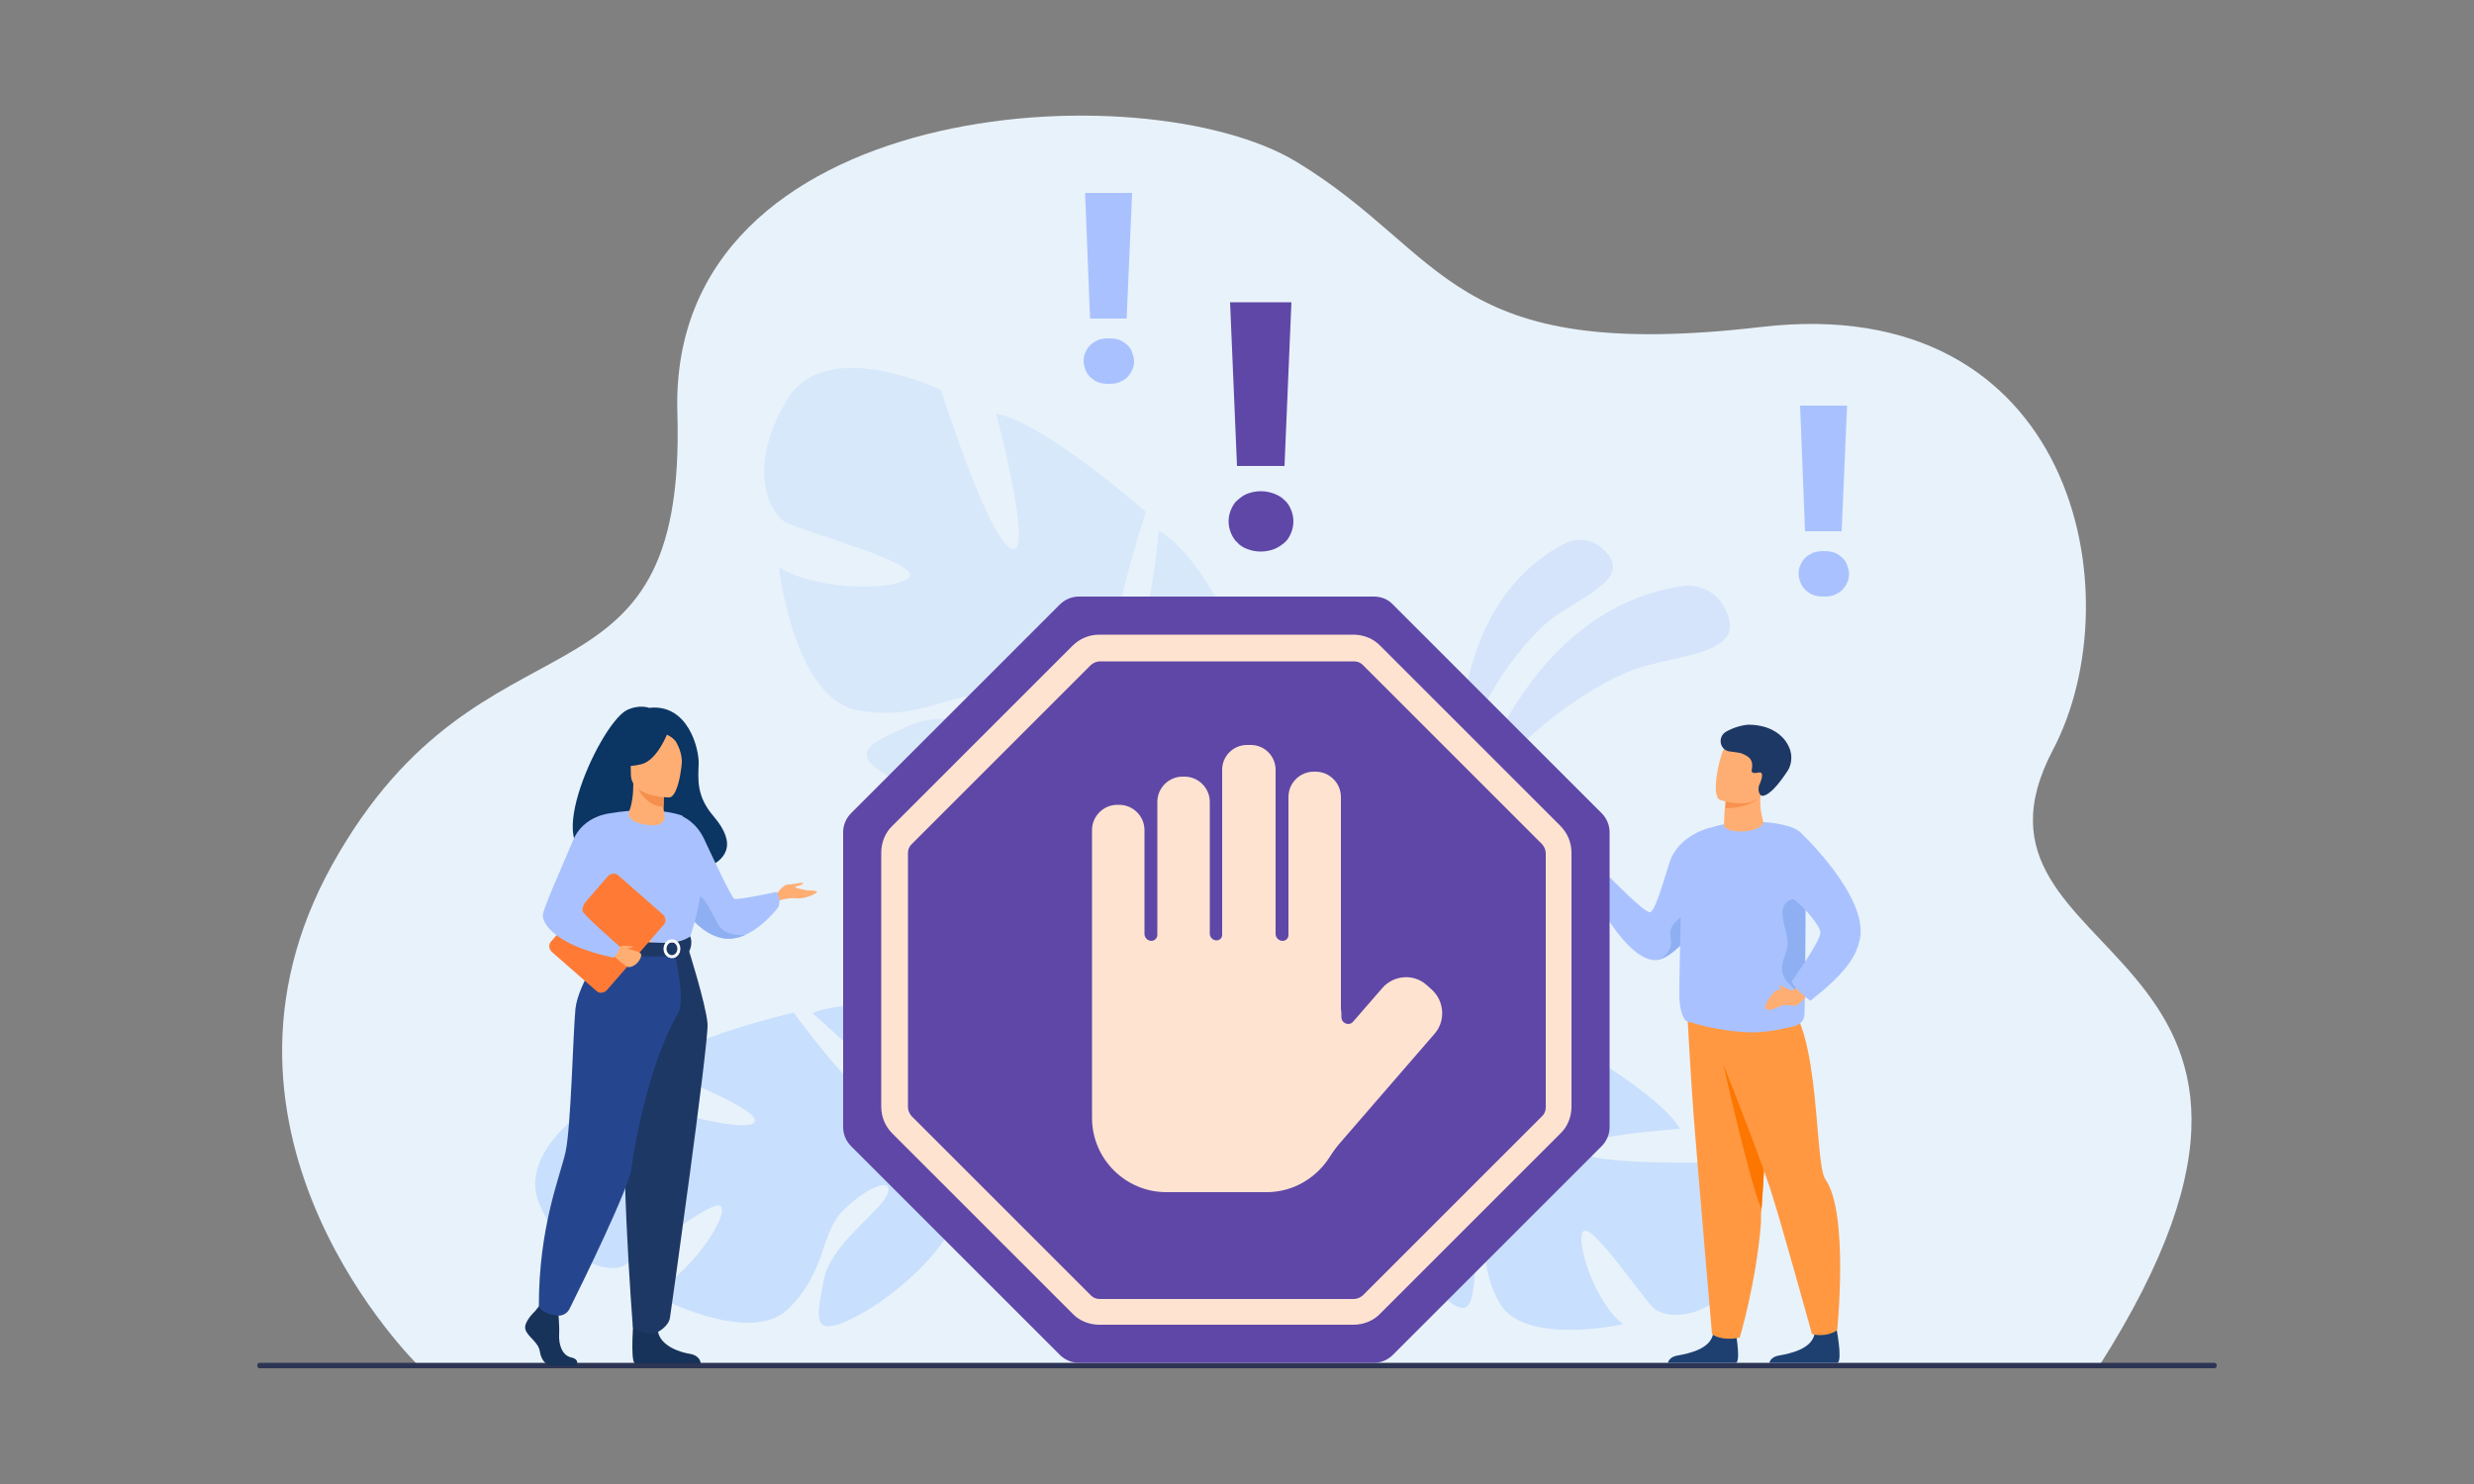
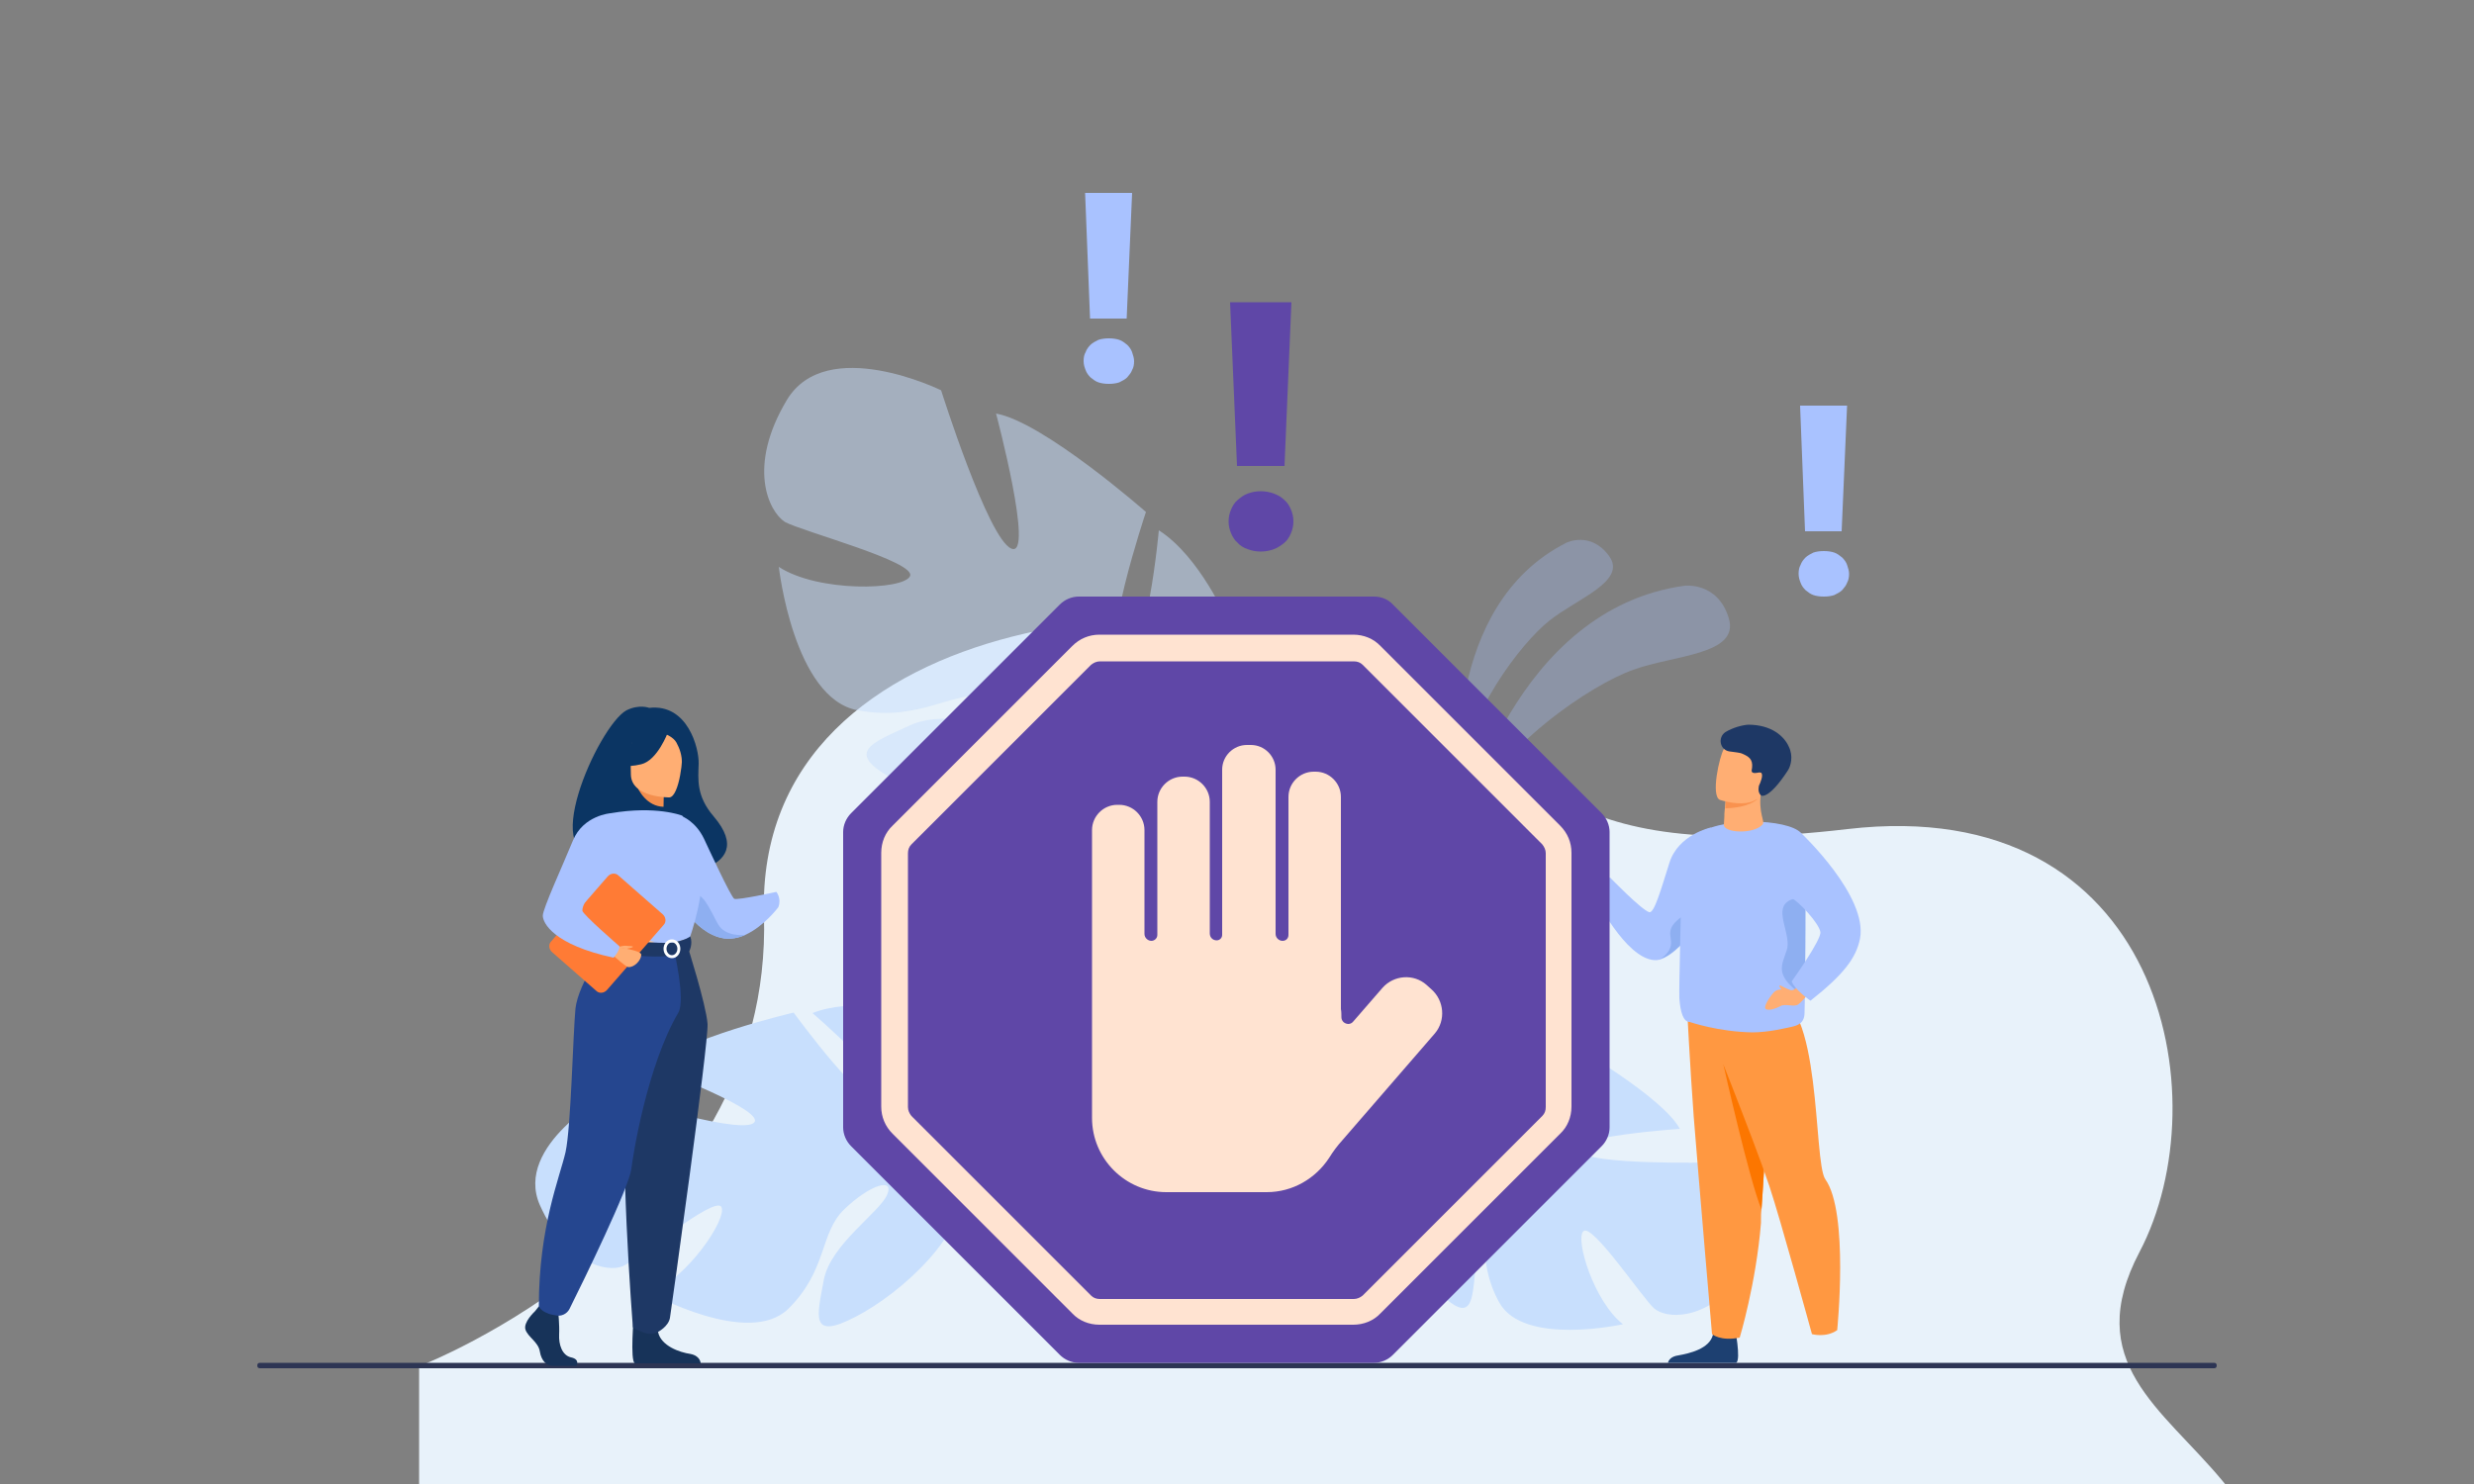
<svg xmlns="http://www.w3.org/2000/svg" version="1.1" id="Layer_1" x="0px" y="0px" viewBox="0 0 500 300" style="enable-background:new 0 0 500 300;" xml:space="preserve">
  <rect x="0" y="0" width="500" height="300" fill="#808080" stroke="none" />
  <style type="text/css">
	.st0{fill:#E8F2FA;}
	.st1{opacity:0.3;fill:#A9C2FF;}
	.st2{fill:#2D3554;}
	.st3{fill:#C8DFFD;}
	.st4{opacity:0.5;fill:#C8DFFD;}
	.st5{fill:#5F47A7;}
	.st6{fill:#A9C2FF;}
	.st7{fill:#8EAFF1;}
	.st8{fill:#1D4071;}
	.st9{fill:#FF9841;}
	.st10{fill:#FC7600;}
	.st11{fill:#FFAE73;}
	.st12{fill:#F9924F;}
	.st13{fill:#1E3865;}
	.st14{fill:#0B3563;}
	.st15{fill:#173359;}
	.st16{fill:#F8CAA4;}
	.st17{fill:#25468F;}
	.st18{fill:#FFFFFF;}
	.st19{fill:#FF7B35;}
	.st20{fill:#F48F4E;}
	.st21{fill:#FFE3D1;}
</style>
  <g>
-     <path class="st0" d="M84.7,276.2c0,0-48.1-46.6-17.5-101.5s71.6-27.3,69.7-91.2c-2-63.9,94.4-69.4,125.1-50.8s30.5,40.8,93.9,33.4   c63.4-7.4,75.5,54.1,59,85.5c-23.4,44.5,64.9,37.2,9.3,124.6H84.7z" />
+     <path class="st0" d="M84.7,276.2s71.6-27.3,69.7-91.2c-2-63.9,94.4-69.4,125.1-50.8s30.5,40.8,93.9,33.4   c63.4-7.4,75.5,54.1,59,85.5c-23.4,44.5,64.9,37.2,9.3,124.6H84.7z" />
    <g>
      <path class="st1" d="M295.8,166.4c0,0,10.2-43.3,44.7-48c0,0,6.7-0.8,8.9,6.6c2.2,7.4-11.1,7.4-19.3,10.4    C321.8,138.3,302.6,150.9,295.8,166.4z" />
      <path class="st1" d="M295,158.3c0,0-3.6-35.9,21.6-48.6c0,0,4.9-2.4,8.6,2.7c3.7,5.1-6.5,8.6-12.1,13.1    C307.5,129.9,296.1,144.6,295,158.3z" />
    </g>
    <path class="st2" d="M447.5,276.6h-395c-0.3,0-0.5-0.2-0.5-0.5v-0.1c0-0.3,0.2-0.5,0.5-0.5h395c0.3,0,0.5,0.2,0.5,0.5v0.1   C448,276.4,447.8,276.6,447.5,276.6z" />
    <path class="st3" d="M109.1,243.6c-5.3-12.1,14-22.5,14-22.5s25.4,8.2,29.1,6c3.7-2.3-20.4-11.3-20.4-11.3   c5.9-5.8,28.6-11.1,28.6-11.1s15.3,21.1,18.3,18.1c3-3.1-14.5-18-14.5-18c7.7-3.1,19.4-0.6,19.4-0.6c16.8,6,8.2,27.2,8.2,27.2   s5.5,7.2,16.3,11.8c0,0,0,0,0,0s2.2,0.7,5.2,2.4l-1.7,1.4c-0.5-0.3-1-0.7-1.5-0.9c0,0,0,0,0,0c0,0,0,0,0,0   c-0.3-0.2-0.8-0.4-1.4-0.7c0,0,0,0,0,0c0,0,0,0,0,0c-1.3-0.6-2.3-1.1-2.9-1.4c0,0,0,0,0,0c-4.1-1.9-9.7-4.3-11.9-3.9   c0,0,0-0.4-0.3-1.1c0.1,0.3,0.2,0.7,0.3,1.1c2.1,8.6-11.6,21.3-21,26.1c-9.4,4.9-7.7-0.3-6.4-7.5c1.4-7.2,11.3-13.6,12.8-17.2   c1.5-3.6-3.6-1.9-8.6,2.9c-5.1,4.8-3.4,12.3-11.4,20.2c-8,7.8-27.9-3.2-27.9-3.2c7.5-3,15.6-15,14.4-17.4c-1.3-2.4-17,10.7-20,12   C122.8,257.2,114.5,255.7,109.1,243.6z" />
    <path class="st3" d="M352,258.2c7.8-9.2-6.3-23.2-6.3-23.2s-24.2,0.6-26.8-2.3c-2.6-2.9,20.6-4.5,20.6-4.5   c-3.6-6.6-22-17.1-22-17.1s-18.8,14.4-20.6,11c-1.8-3.5,17.3-11.9,17.3-11.9c-5.9-4.7-16.7-5.5-16.7-5.5   c-16.1,0.8-14.2,21.5-14.2,21.5s-6.6,4.9-17.2,6c0,0,0,0,0,0s-2.1,0-5.2,0.8l1.1,1.6c0.5-0.2,1-0.3,1.6-0.4c0,0,0,0,0,0   c0,0,0,0,0,0c0.3-0.1,0.8-0.1,1.4-0.2c0,0,0,0,0,0c0,0,0,0,0,0c1.3-0.2,2.3-0.3,2.9-0.5c0,0,0,0,0,0c4.1-0.6,9.5-1.2,11.3-0.4   c0,0,0.1-0.4,0.5-0.9c-0.2,0.3-0.3,0.6-0.5,0.9c-4,6.9,4.5,21.5,11.5,28.1c6.9,6.7,6.8,1.8,7.5-4.8c0.7-6.6-6.3-14.7-6.7-18.3   c-0.4-3.5,3.6-0.7,6.8,4.7c3.2,5.4-0.2,11.6,4.7,20.5s25,4.4,25,4.4c-5.8-4.5-9.7-17.1-8-18.8c1.7-1.8,12.1,13.7,14.3,15.6   C336.6,266.5,344.3,267.4,352,258.2z" />
    <path class="st4" d="M159,80.9c8-13.4,31.2-2,31.2-2s9.5,30.1,14.2,32c4.7,2-3.1-27.3-3.1-27.3c9.6,1.7,30.3,19.9,30.3,19.9   s-9.8,29.2-4.8,30c5,0.7,7.4-26.3,7.4-26.3c8.3,5.3,13.8,18.2,13.8,18.2c5.8,20.2-20.5,26.6-20.5,26.6s-3.2,10.2-0.1,23.8l0,0   c0,0,0.8,2.6,1.2,6.7l-2.5-0.7c0-0.7-0.1-1.4-0.1-2.1c0,0,0,0,0,0c0,0,0,0,0,0c-0.1-0.4-0.2-1-0.3-1.8c0,0,0,0,0,0c0,0,0,0,0,0   c-0.3-1.7-0.5-2.9-0.6-3.8c0,0,0,0,0,0c-1-5.3-2.5-12.2-4.4-14.1c0,0,0.4-0.3,0.8-1c-0.3,0.3-0.6,0.6-0.8,1   c-6.8,7.9-28.4,3.5-39.5-2.2c-11.1-5.7-5-7.6,2.8-11.2c7.9-3.6,20.8,1.5,25.3,0.5c4.5-1-0.6-4.7-8.7-6.3c-8-1.6-14.2,5.2-27.2,2.8   c-13-2.3-16-29-16-29c8,5.2,25.1,4.7,26.5,1.9c1.5-2.9-21.9-9.1-25.3-11C155.3,103.3,151,94.3,159,80.9z" />
    <g>
      <g>
        <path class="st5" d="M248.3,105.4c0-0.9,0.2-1.7,0.5-2.4c0.3-0.7,0.7-1.4,1.3-1.9c0.6-0.5,1.2-1,2-1.3c0.8-0.3,1.7-0.5,2.7-0.5     c1,0,1.9,0.2,2.7,0.5c0.8,0.3,1.5,0.7,2.1,1.3c0.6,0.5,1,1.2,1.3,1.9c0.3,0.7,0.5,1.5,0.5,2.4c0,0.9-0.2,1.7-0.5,2.4     c-0.3,0.7-0.7,1.4-1.3,1.9c-0.6,0.5-1.3,1-2.1,1.3c-0.8,0.3-1.7,0.5-2.7,0.5c-1,0-1.9-0.2-2.7-0.5c-0.8-0.3-1.5-0.7-2-1.3     c-0.6-0.5-1-1.2-1.3-1.9C248.5,107.1,248.3,106.3,248.3,105.4z M259.6,94.2H250l-1.4-33.1H261L259.6,94.2z" />
      </g>
    </g>
    <g>
      <g>
        <path class="st6" d="M219,73c0-0.7,0.1-1.3,0.4-1.8c0.2-0.6,0.6-1.1,1-1.5c0.4-0.4,1-0.7,1.6-1c0.6-0.2,1.3-0.3,2.1-0.3     c0.8,0,1.5,0.1,2.1,0.3c0.6,0.2,1.1,0.6,1.6,1c0.4,0.4,0.8,0.9,1,1.5c0.2,0.6,0.4,1.2,0.4,1.8c0,0.7-0.1,1.3-0.4,1.8     c-0.2,0.6-0.6,1-1,1.5c-0.4,0.4-1,0.7-1.6,1c-0.6,0.2-1.3,0.3-2.1,0.3c-0.8,0-1.5-0.1-2.1-0.3c-0.6-0.2-1.1-0.6-1.6-1     c-0.4-0.4-0.8-0.9-1-1.5C219.2,74.3,219,73.7,219,73z M227.7,64.4h-7.4L219.3,39h9.5L227.7,64.4z" />
      </g>
    </g>
    <g>
      <g>
        <path class="st6" d="M363.5,116c0-0.7,0.1-1.3,0.4-1.8c0.2-0.6,0.6-1.1,1-1.5c0.4-0.4,1-0.7,1.6-1c0.6-0.2,1.3-0.3,2.1-0.3     c0.8,0,1.5,0.1,2.1,0.3c0.6,0.2,1.1,0.6,1.6,1c0.4,0.4,0.8,0.9,1,1.5c0.2,0.6,0.4,1.2,0.4,1.8s-0.1,1.3-0.4,1.8     c-0.2,0.6-0.6,1-1,1.5c-0.4,0.4-1,0.7-1.6,1c-0.6,0.2-1.3,0.3-2.1,0.3c-0.8,0-1.5-0.1-2.1-0.3c-0.6-0.2-1.1-0.6-1.6-1     c-0.4-0.4-0.8-0.9-1-1.5C363.7,117.3,363.5,116.7,363.5,116z M372.2,107.4h-7.4L363.8,82h9.5L372.2,107.4z" />
      </g>
    </g>
    <g>
      <g>
        <path class="st6" d="M347.2,180.7c-1.6,2.9-3.5,5.8-5.5,8.2v0c-2.1,2.5-4.2,4.4-6,5l0,0c-0.1,0-0.2,0.1-0.3,0.1c0,0,0,0,0,0     c0,0,0,0,0,0c-0.4,0.1-0.7,0.1-1,0.1c-5.9-0.3-12.1-12.9-12.1-12.9s0.2-1.5,1.3-2.6c1-0.9,1.8-1.2,1.8-1.2s6.3,6.5,7.9,7     c1,0.3,2.3-4.3,4.1-10c1.8-5.7,8.3-7.1,8.3-7.1S352.1,171.5,347.2,180.7z" />
        <path class="st7" d="M341.7,188.8L341.7,188.8c-2.1,2.5-4.2,4.4-6,5l0,0l-0.3,0.1l0,0c0,0,0,0,0,0c0.1,0,2-1,2.3-2.9     c0.3-1.9-1.7-3.4,3.3-6.4C343.9,183,341.7,188.8,341.7,188.8z" />
        <path class="st8" d="M337.1,275.5h13.8c1-0.7-0.3-7.2-0.3-7.2s-3.8-1.4-4.4,1.5c-0.7,2.9-4.8,3.8-7,4.2     C337.7,274.2,337.2,275,337.1,275.5z" />
        <path class="st9" d="M358.2,207.5c0,0-0.4,8.1-1,17.4c-0.4,6.7-0.8,14-1.2,19.6c-0.1,0.7-0.1,1.4-0.1,2.1c0,0.2,0,0.4,0,0.6     c-1,12.3-4.3,23.2-4.3,23.2c-3.9,0.8-5.6-0.7-5.6-0.7s-2.7-31.4-3.7-44c-0.7-9.3-1.4-22.9-1.4-22.9L358.2,207.5z" />
        <path class="st10" d="M357.2,224.9c-0.4,6.7-0.8,14-1.2,19.6c-2.5-6-7.7-29.3-7.7-29.3L357.2,224.9z" />
-         <path class="st8" d="M357.6,275.5h13.8c1-0.7-0.3-7.2-0.3-7.2s-3.8-1.4-4.4,1.5c-0.7,2.9-4.8,3.8-7,4.2     C358.2,274.2,357.7,275,357.6,275.5z" />
        <path class="st9" d="M344.6,205.9c0,0,9.9,24.6,13,33.9c2.2,6.6,8.6,29.9,8.6,29.9s2.8,0.8,5.1-0.8c0,0,2.4-23.8-2.4-30.5     c-2.5-3.6-0.6-37-10.9-37.2C347.7,200.9,344.6,205.9,344.6,205.9z" />
        <path class="st6" d="M364.8,198c0,3.5-0.1,6.1-0.1,6.7c0,2.1-1.3,2.6-2.7,2.9c0,0-1.3,0.3-2.9,0.6c-1.6,0.3-3.5,0.5-4.9,0.5     c-6.9-0.1-12.7-2.1-12.7-2.1c-1.3,0-1.9-2-2.1-4.8c-0.1-1.9,0.4-20.9,0.5-25.6c0.1-3.4,1.9-6.5,2.4-7c4.8-4.3,19.1-3.7,21.7-0.8     c0.6,0.7,0.8,7.8,0.8,15.5C364.9,188.8,364.8,194,364.8,198z" />
        <path class="st11" d="M356.2,166.7c-1.8,2-7.9,1.7-7.8,0c0-0.2,0.1-1.5,0.1-1.7c0-0.2,0-0.3,0-0.5c0-0.4,0.1-0.8,0.1-1.1     c0.1-0.9,0.1-1.5,0.1-1.5s0,0,0,0c0.2,0,4.1-1.2,6.1-1.6c0.7-0.2,1.1-0.2,1.1-0.2C355.3,164.5,356.8,166,356.2,166.7z" />
        <path class="st12" d="M355.1,161.6c0,0-1.6,1.7-6.4,1.8c0.1-0.9,0.1-1.5,0.1-1.5s0,0,0,0c0.2,0,4.1-1.2,6.1-1.6     C355.2,160.4,354.7,161.3,355.1,161.6z" />
        <path class="st11" d="M347.6,161.7c0,0,1.2,0.4,2.7,0.6c2.2,0.3,5.2,0.1,6.1-2.6c1.6-4.6,3.5-7.3-1-9.2c-2.5-1-4-1.1-5.1-0.7     c-0.9,0.3-1.5,1-1.9,1.6C347.5,152.9,345.7,160.9,347.6,161.7z" />
        <path class="st13" d="M348.7,148c-1.6,1.1-1.1,3.6,0.8,3.9c1.2,0.2,2.1,0.2,2.7,0.5c1.1,0.5,2.1,1,1.9,2.8     c-0.1,0.6-0.4,1.3,1.2,1c0.3-0.1,0.4,0,0.6,0c0.6,0.4-0.2,2.2-0.4,2.6c0,0-0.4,1.3,0.4,2c0.1,0.1,1.6,0.8,5.4-5     c0.6-0.9,1.2-2.9,0.2-4.9c-0.9-2-3.4-4.4-8.2-4.4C352,146.6,350.2,147.1,348.7,148z" />
        <path class="st7" d="M364.8,198c-0.7,3.2-0.5,3.3-1.6,2.4c-4.4-3.5-3.1-5.3-2.1-8.3c1-3-2.4-7.7,0-9.7c2.4-2,3.7,1.2,3.8,1.3     C364.9,188.8,364.8,194,364.8,198z" />
        <path class="st11" d="M364.7,197.6c0,0-1.6,2.7-2.7,2.6s-2.5-0.5-3.4,0.3c-0.8,0.8-2.2,2.9-1.8,3.4c0.4,0.5,1.9,0.1,3-0.5     c1.1-0.6,2.8,0.3,3.7-0.4c0.9-0.7,3.1-3.4,3.1-3.4L364.7,197.6z" />
        <path class="st6" d="M364,168.4c0,0,13.6,12.8,11.9,21.4c-0.8,3.9-3.3,7.2-10,12.5c0,0-3.2-2.2-3.8-3.9c0,0,6.1-8.5,5.8-10     c-0.3-1.8-4.4-6.2-5.9-6.9C360.5,180.6,360.6,169.8,364,168.4z" />
        <path class="st11" d="M361.9,200.2c0,0-1.4-0.6-1.9-0.9c-0.5-0.3-0.4,0.2-0.2,0.4c0.1,0.2,0.5,0.7,1.1,0.8     C361.5,200.5,361.9,200.2,361.9,200.2z" />
      </g>
    </g>
    <g>
      <path class="st14" d="M122.3,172.3c-0.5-1,10.7-4.4,10.9,5c0,0,21.1-0.5,11-12.3c-3.5-4.1-3.1-7.4-3-10.6    c0.1-3.1-2.2-12.2-10-11.3c0,0-2-0.8-4.6,0.5C120.9,146.7,107.9,175.8,122.3,172.3z" />
-       <path class="st11" d="M156.8,180.9c0,0,1.4-2.1,2.5-2.1c1.1,0,3.2-0.6,3-0.2c-0.2,0.4-1.4,0.5-1.6,0.7c-0.1,0.2,1.9,0.6,2.5,0.7    c0.6,0,1.9,0,1.9,0.3c0,0.3-2.4,1.5-4.1,1.3c-1.7-0.2-3.8,0.5-3.8,0.5L156.8,180.9z" />
      <path class="st6" d="M136.9,181.6c0,0,0.7,1.5,2.1,3.2c1.6,2,4.1,4.4,7.3,4.9c1.5,0.2,3-0.1,4.3-0.7c0,0,0,0,0,0    c3.8-1.7,6.7-5.6,6.7-5.6c0.7-1.8-0.4-3.1-0.4-3.1s-7.7,1.7-8.5,1.4c-0.7-0.4-5.3-10.4-6.1-12.1c-1.7-3.6-4.5-4.6-4.5-4.6    L136.9,181.6z" />
      <path class="st7" d="M139,184.8c1.6,2,4.1,4.4,7.3,4.9c1.5,0.2,3-0.1,4.3-0.7c-0.1,0-4,0.5-5.5-2.2c-1.6-2.8-3.2-7.2-5.5-5.7    C138.6,181.6,138.7,183.2,139,184.8z" />
      <path class="st15" d="M108.1,265.1c0,0-2.4,2.2-1.9,3.7c0.5,1.5,2.6,2.5,2.9,4.4c0.3,1.9,1.4,2.9,2.5,2.9c1,0,4.9,0,4.9,0    s0.8-1.3-1.1-1.7c-1.8-0.4-2.5-2.6-2.4-4.6c0.1-2-0.2-4.8-0.2-4.8l-3.9-0.9L108.1,265.1z" />
      <path class="st15" d="M128.1,266c0,0-0.8,9.1,0.2,9.6l13.3,0c0,0,0-1.5-2.1-1.9c-2.1-0.3-5.9-1.6-6.5-4.4    C132.2,266.6,128.1,266,128.1,266z" />
      <path class="st6" d="M117.9,175.5c0,0-0.2,2.8,0,6.1c0.1,2.2,2.4,5.2,2.7,5.9c0.8,1.8,1.7,2.1,1.7,2.1l7,1.7l2.4,0.6l7.7-2.3    c0,0,3.5-9.8,2.1-15.3c-1.4-5.5-3.6-9.4-3.6-9.4s-5.2-2.1-14.5-0.5L117.9,175.5z" />
      <path class="st16" d="M119.9,182.5c0.1,2.2,0.3,4.3,0.7,5c0.8,1.8,1.7,2.1,1.7,2.1l7,1.7l3-0.9c0,0-10.1-1.5-9-10.2L119.9,182.5z" />
      <path class="st13" d="M138.9,191.1c0,0,3.8,11.9,4.1,15.9c0.2,4.1-7.3,57.5-7.6,59.4c-0.3,1.8-2.5,2.9-2.5,2.9s-1,0.6-2.4,0.2    c-2-0.6-2.6-1.2-2.6-1.2s-3-38.1-1.1-51.8c1.8-13.6,1.9-25.4,1.9-25.4H138.9z" />
      <path class="st17" d="M122.7,190.8c0,0-5.8,7.8-6.4,13.1c-0.5,5.3-0.9,23.9-2,29c-1.2,5.2-5.4,15.1-5.4,31.2c0,0,0.4,0.9,1.8,1.4    c0.4,0.2,1,0.3,1.6,0.4c1.1,0.3,2.3-0.3,2.8-1.3c2.9-5.8,12-24.5,12.5-28.3c0.3-2.7,3.2-20.9,9.5-31.6c1.5-2.6-0.9-12.7-0.9-12.7    L122.7,190.8z" />
      <path class="st13" d="M139.5,189.3c0,0-1.5,1.2-4.6,1.3c-3.6,0.1-12.7-0.9-12.7-0.9s-0.4,1.1-0.4,2.3c0,0,11,2.8,17.4,0.4    C139.3,192.4,140.1,190.8,139.5,189.3z" />
      <g>
        <path class="st18" d="M134.1,191.8c0-1,0.7-1.9,1.7-1.9c0.9,0,1.7,0.8,1.7,1.9c0,1-0.7,1.9-1.7,1.9     C134.9,193.7,134.1,192.9,134.1,191.8z M134.7,191.8c0,0.7,0.5,1.3,1.1,1.3c0.6,0,1.1-0.6,1.1-1.3c0-0.7-0.5-1.3-1.1-1.3     C135.2,190.5,134.7,191.1,134.7,191.8z" />
      </g>
      <path class="st19" d="M111.6,192.5l8.9,7.8c0.6,0.6,1.6,0.5,2.2-0.2l11.4-13.1c0.6-0.6,0.5-1.6-0.2-2.2L125,177    c-0.6-0.6-1.6-0.5-2.2,0.2l-11.4,13.1C110.8,190.9,110.9,191.9,111.6,192.5z" />
      <path class="st11" d="M124.8,191.5c0.1,0,4.8,0.6,4.8,1.5c0,1.1-1.4,2.6-2.6,2.5c-0.5,0-2.9-2.2-2.9-2.2L124.8,191.5z" />
-       <path class="st11" d="M127.2,163.9c0.5-1.3,0.8-3.2,0.8-5.6l0.3,0.1l5.9,1.2c0,0-0.1,1.8-0.1,3.6c0,0,0,0,0,0c0,1.5,1,3-1.4,3.6    C131.9,167,126.1,166.6,127.2,163.9z" />
      <path class="st20" d="M134.2,159.5c0,0-0.1,1.8-0.1,3.6c-3.3-0.1-5-3.1-5.7-4.8L134.2,159.5z" />
      <path class="st11" d="M135.3,161.2c0,0-7.8,0.1-7.8-4.7c0-4.8-1-8.1,4-8.4c5-0.3,5.9,1.6,6.3,3.2    C138.2,152.9,137.3,161,135.3,161.2z" />
      <path class="st14" d="M135,148c0,0-2.1,5.7-5.4,6.5c-3.3,0.8-4.7,0-4.7,0s2.5-2,3-5.5C128,149,133.4,145.3,135,148z" />
      <path class="st14" d="M134.5,148.4c0,0,1.6,0.6,2.2,1.7c0.6,1.1,1.2,2.6,1.1,4.4c0,0,1.6-3.9-0.2-6.1    C135.7,146.3,134.5,148.4,134.5,148.4z" />
      <path class="st11" d="M124.8,191.5c0,0,1.1-0.4,1.8-0.3c0.7,0.1,1.3,0,1.3,0.2c0,0.2-1,0.3-1.2,0.4    C126.6,191.9,124.8,191.5,124.8,191.5z" />
      <path class="st6" d="M123.4,164.4c0,0-5.5,0.4-7.6,5.5c-2.1,5.1-6.1,13.8-6.1,15.2c0,1.5,2.2,5.9,14.3,8.5c0,0,1.2-1.3,1.2-2.3    c0,0-7.5-6.5-7.5-7.2c0-1.4,1.2-3.3,7.8-9.9C127.2,172.4,123.4,164.4,123.4,164.4z" />
    </g>
    <g>
      <g>
        <path class="st5" d="M277.7,120.6h-59.7c-1.4,0-2.8,0.6-3.8,1.6L172,164.4c-1,1-1.6,2.4-1.6,3.8v59.7c0,1.4,0.6,2.8,1.6,3.8     l42.2,42.2c1,1,2.4,1.6,3.8,1.6h59.7c1.4,0,2.8-0.6,3.8-1.6l42.2-42.2c1-1,1.6-2.4,1.6-3.8v-59.7c0-1.4-0.6-2.8-1.6-3.8     l-42.2-42.2C280.6,121.2,279.2,120.6,277.7,120.6z" />
        <g>
          <path class="st21" d="M273.5,267.8h-51.3c-2.1,0-4.1-0.8-5.5-2.3l-36.3-36.3c-1.5-1.5-2.3-3.4-2.3-5.5v-51.3      c0-2.1,0.8-4.1,2.3-5.5l36.3-36.3c1.5-1.5,3.4-2.3,5.5-2.3h51.3c2.1,0,4.1,0.8,5.5,2.3l36.3,36.3c1.5,1.5,2.3,3.4,2.3,5.5v51.3      c0,2.1-0.8,4.1-2.3,5.5l-36.3,36.3C277.6,267,275.6,267.8,273.5,267.8z M222.3,133.7c-0.7,0-1.3,0.3-1.8,0.7l-36.3,36.3      c-0.5,0.5-0.7,1.1-0.7,1.8v51.3c0,0.7,0.3,1.3,0.7,1.8l36.3,36.3c0.5,0.5,1.1,0.7,1.8,0.7h51.3c0.7,0,1.3-0.3,1.8-0.7l36.3-36.3      c0.5-0.5,0.7-1.1,0.7-1.8v-51.3c0-0.7-0.3-1.3-0.7-1.8l-36.3-36.3c-0.5-0.5-1.1-0.7-1.8-0.7H222.3z" />
        </g>
        <path class="st21" d="M289.3,200l-1-0.9c-2.6-2.3-6.6-2-8.9,0.6l-5.9,6.8c-0.8,1-2.4,0.4-2.4-0.9l0,0c0-0.5,0-1.1-0.1-1.6v-42.9     c0-2.8-2.3-5.1-5.1-5.1h-0.4c-2.8,0-5.1,2.3-5.1,5.1v27.9c0,0.7-0.5,1.2-1.2,1.2l0,0c-0.7,0-1.4-0.6-1.4-1.4v-33.2     c0-2.7-2.2-5-5-5H252c-2.7,0-5,2.2-5,5v33.4c0,0.6-0.5,1.1-1.1,1.1l0,0c-0.8,0-1.4-0.6-1.4-1.4v-26.6c0-2.8-2.3-5.1-5.1-5.1H239     c-2.8,0-5.1,2.3-5.1,5.1v26.9c0,0.7-0.6,1.2-1.2,1.2l0,0c-0.7,0-1.4-0.6-1.4-1.4v-21c0-2.8-2.3-5.1-5.1-5.1h-0.4     c-2.8,0-5.1,2.3-5.1,5.1v36.9c0,0.1,0,0.2,0,0.3c0,0.2,0,0.3,0,0.5V226c0,8.3,6.8,15,15,15H256c5.3,0,9.9-2.8,12.6-6.9     c0.8-1.3,1.7-2.5,2.7-3.6l18.7-21.6C292.2,206.3,291.9,202.3,289.3,200z" />
      </g>
    </g>
  </g>
</svg>